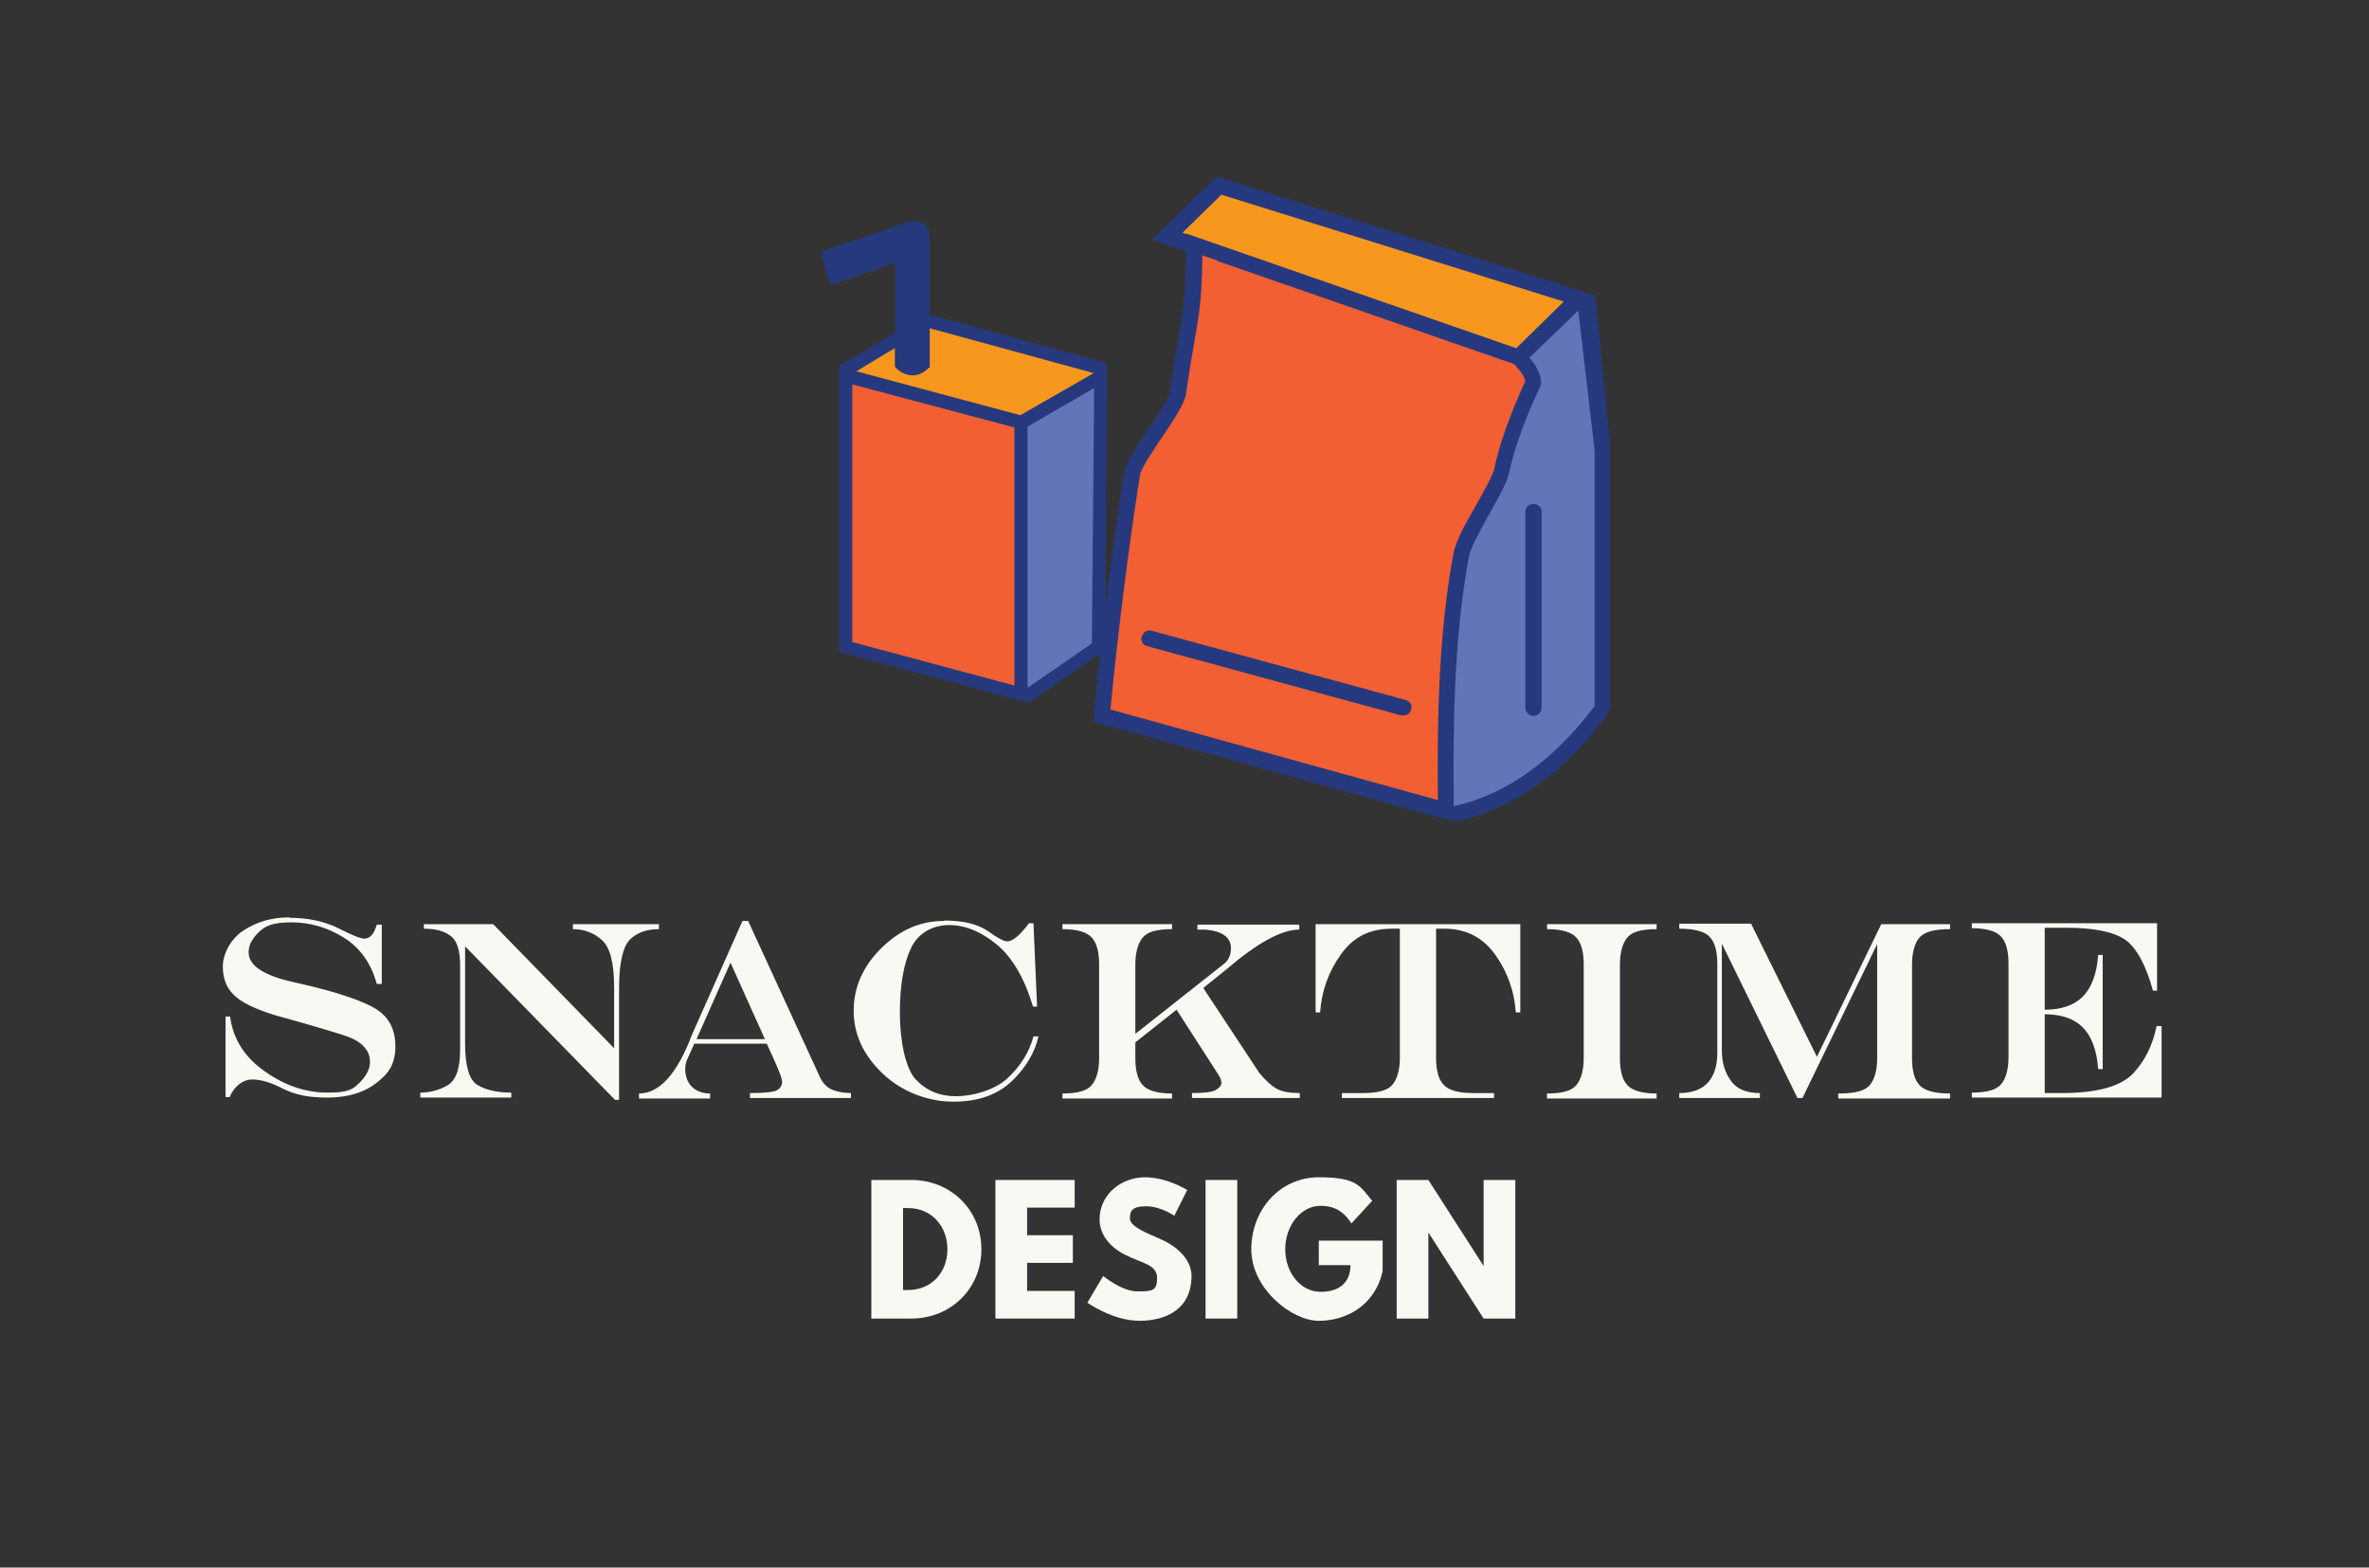
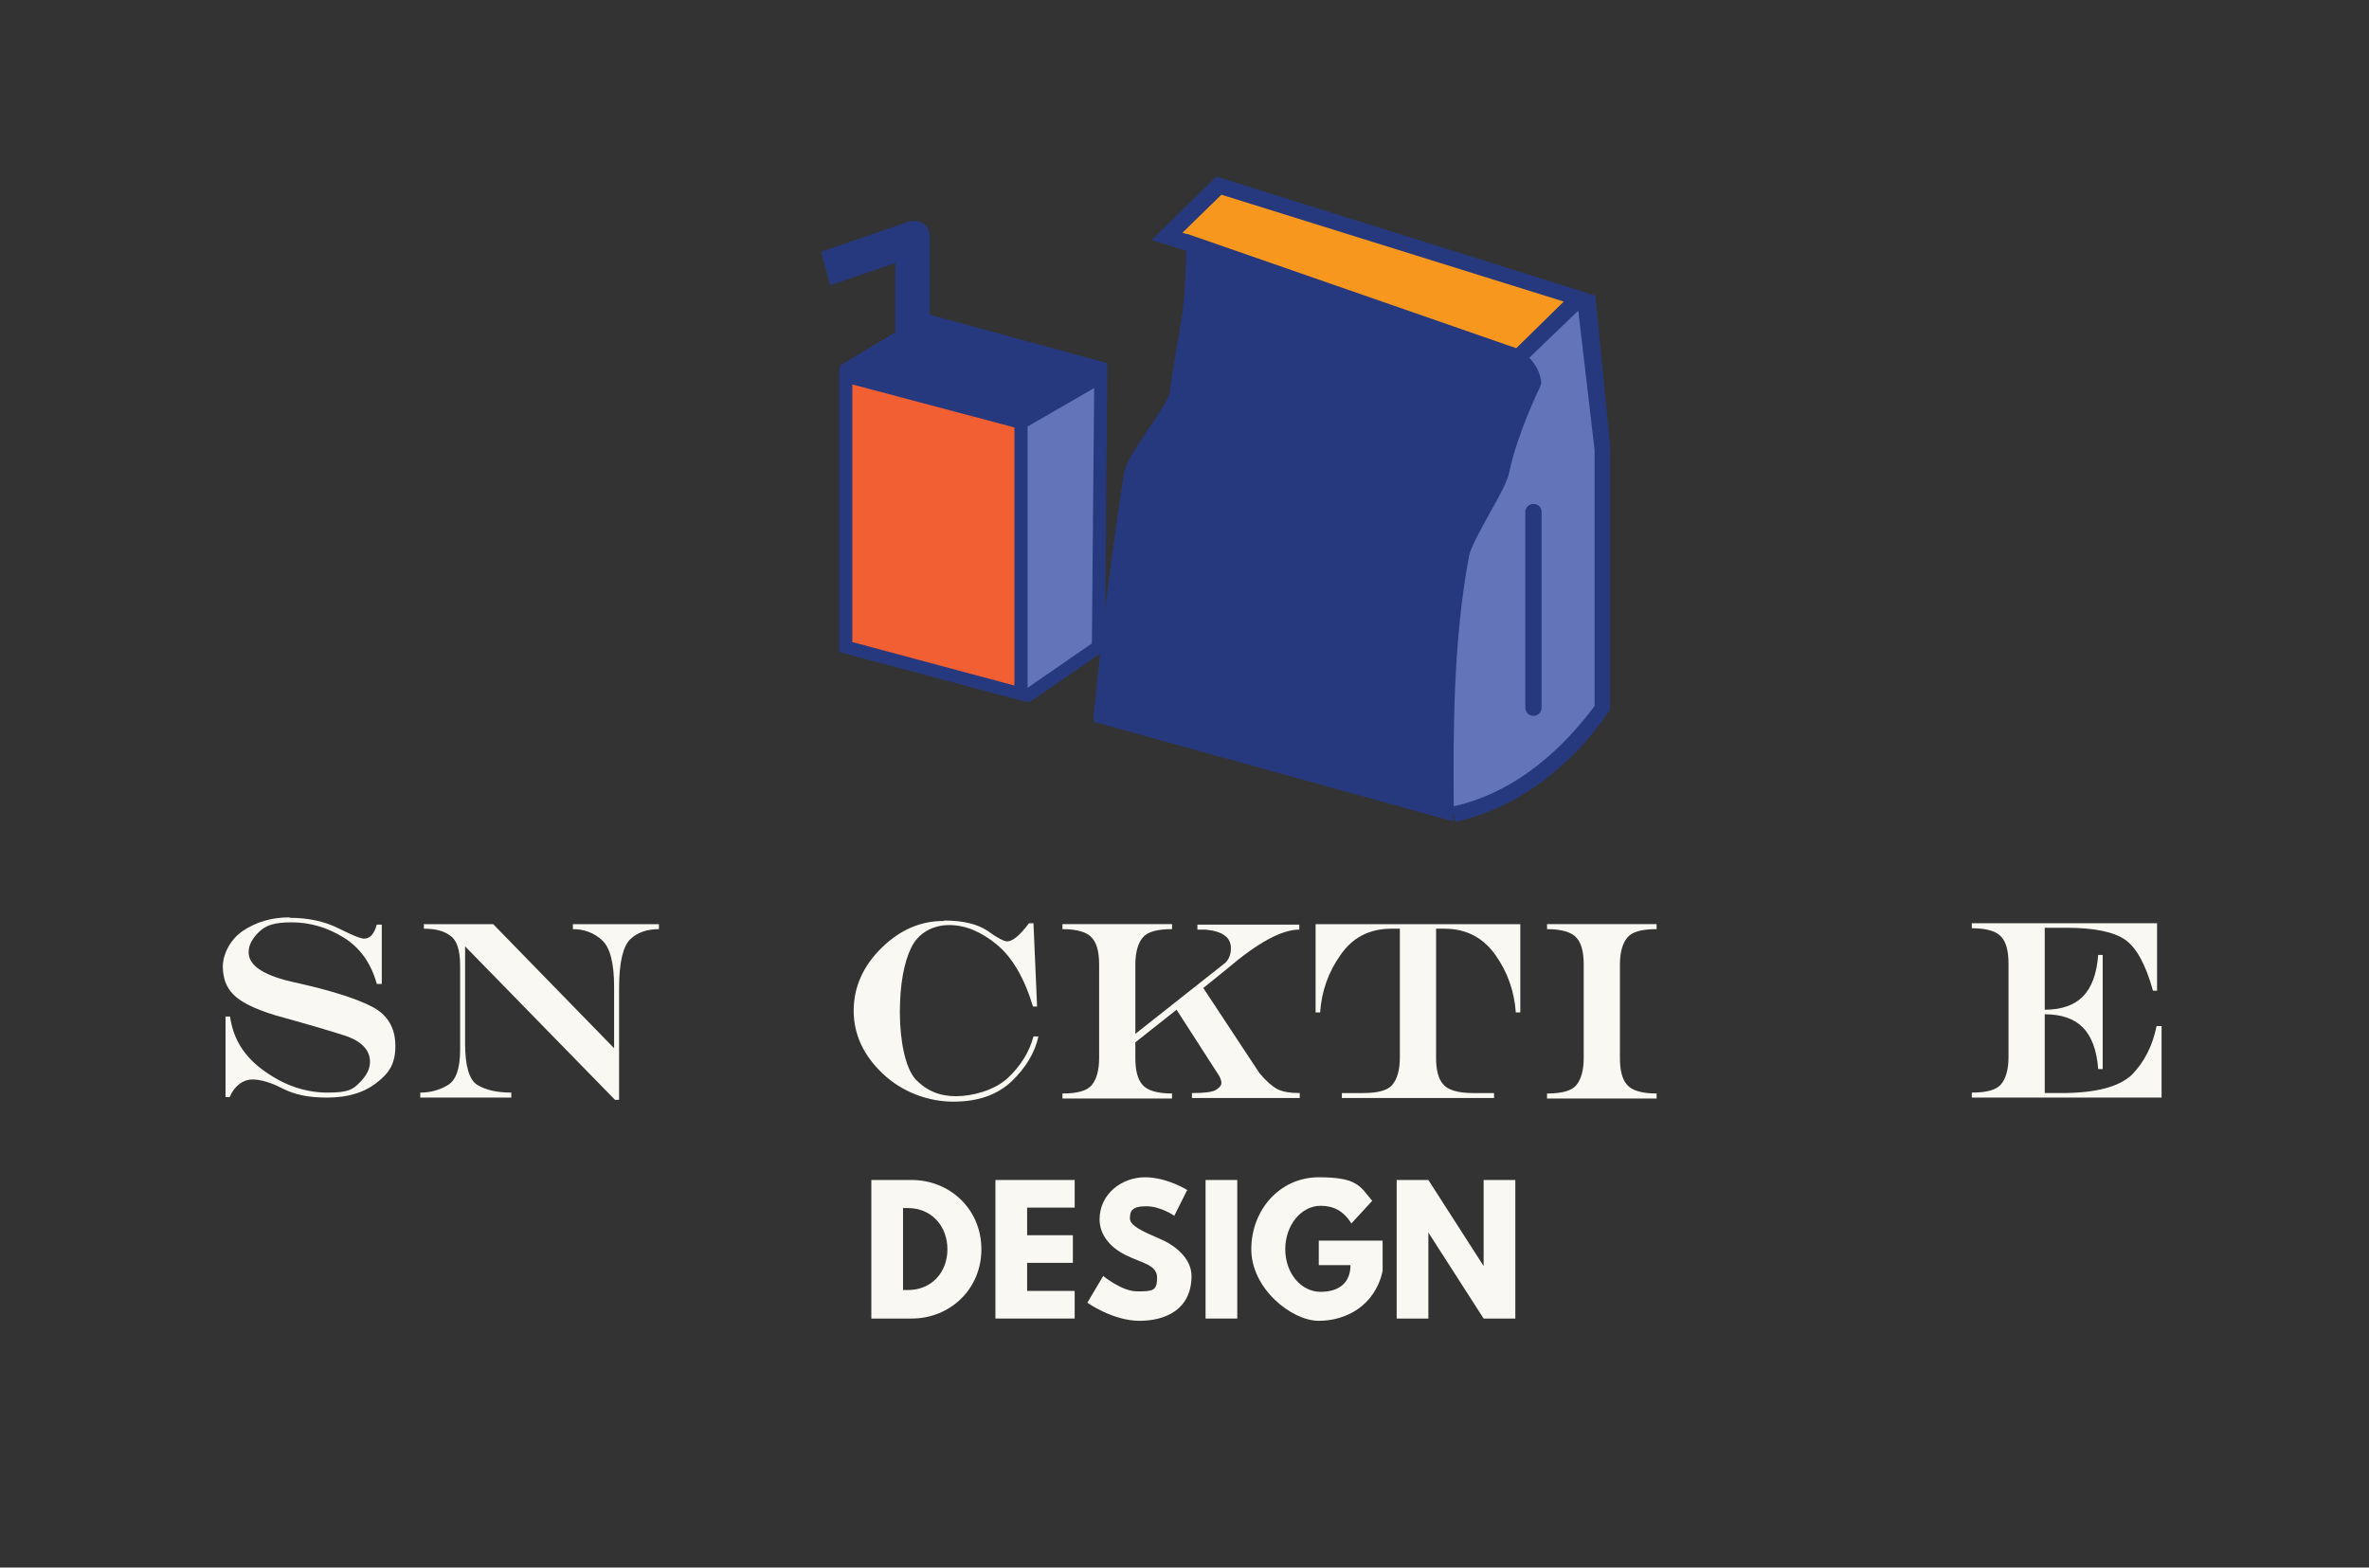
<svg xmlns="http://www.w3.org/2000/svg" id="Layer_1" version="1.1" viewBox="0 0 523.1 346.2">
  <rect x="0" y="0" width="523.1" height="346.2" fill="#333333" stroke="none" />
  <defs>
    <style>
      .st0 {
        fill: #6474b8;
      }

      .st1 {
        fill: #f8971d;
      }

      .st2 {
        fill: #26397e;
      }

      .st3 {
        fill: #f15f33;
      }

      .st4 {
        fill: #f9f8f2;
      }
    </style>
  </defs>
  <g>
    <path class="st4" d="M64,202.7c4.1,0,7.7.8,10.7,2.3,3,1.5,4.9,2.3,5.7,2.3,1.3,0,2.2-1,2.8-3.1h1.1v13.1h-1.1c-1.3-4.7-3.8-8.1-7.4-10.3-3.6-2.2-7.4-3.3-11.4-3.3s-5.8.7-7.3,2.2c-1.5,1.5-2.2,2.9-2.2,4.4,0,3.1,3.6,5.3,10.8,6.8,7.5,1.7,12.9,3.4,16.4,5.2,3.5,1.8,5.2,4.7,5.2,8.7s-1.4,6-4.1,8.1c-2.8,2.2-6.4,3.3-10.9,3.3s-7.3-.7-9.9-2c-2.5-1.3-4.8-2-6.7-2s-3.9,1.3-5,3.9h-.9v-17.8h1c.7,5.1,3.3,9.1,7.8,12.2,4.4,3.1,9,4.6,13.7,4.6s5.6-.7,7.1-2.2,2.3-3,2.3-4.6c0-2.6-1.9-4.6-5.6-5.8-3.7-1.2-8.9-2.7-15.4-4.5-4.5-1.4-7.6-2.9-9.2-4.6-1.6-1.6-2.3-3.7-2.3-6.2s1.5-5.8,4.4-7.8c3-2,6.4-3,10.3-3Z" />
    <path class="st4" d="M93.5,204.1h15.4l26.7,27.4v-13.6c0-5.2-.9-8.6-2.6-10.2-1.7-1.6-3.9-2.5-6.5-2.5v-1.1h19v1.1c-2.6,0-4.7.7-6.3,2.2s-2.5,5.1-2.5,10.8v24.7h-.9l-33.1-33.9v21.5c0,4.9.9,8,2.7,9.1s4.3,1.7,7.5,1.7v1.1h-20.1v-1.1c2.1,0,4.1-.5,6-1.6,1.9-1.1,2.8-3.7,2.8-7.9v-18.6c0-3.3-.7-5.5-2.1-6.5-1.4-1.1-3.4-1.6-5.9-1.6v-1.1Z" />
-     <path class="st4" d="M164,203.4h1.2l16,34.8c.7,1.3,1.7,2.2,2.9,2.6,1.2.4,2.5.6,3.8.6v1.1h-22.3v-1.1c3.2,0,5.1-.2,5.9-.6.8-.4,1.2-1.1,1.2-1.9,0-.9-1.2-3.7-3.4-8.4h-16l-1.7,3.8c-.2.5-.3,1.2-.3,2.3.2,1.7.8,2.9,1.8,3.7,1,.8,2.3,1.2,3.7,1.2v1.1h-15.7v-1.1c4.5,0,8.4-4.3,11.7-13l11.1-25ZM153.8,229.5h15.1l-7.6-16.9-7.5,16.9Z" />
    <path class="st4" d="M208.6,203.3c4.1,0,7.3.8,9.5,2.3,2.2,1.6,3.6,2.3,4.3,2.3,1.2,0,2.8-1.3,4.8-4h1l.8,18.4h-.9c-1.9-6.3-4.6-10.9-8-13.7-3.4-2.8-6.9-4.3-10.5-4.3s-6.8,1.7-8.4,5c-1.6,3.3-2.5,8.1-2.5,14.3s1.2,12.3,3.5,14.8c2.4,2.5,5.3,3.7,8.9,3.7s8.5-1.3,11.4-4c2.9-2.7,4.8-5.8,5.7-9.2h1.1c-.8,3.6-2.8,6.9-5.9,9.9-3.2,3-7.4,4.5-12.9,4.5s-11.3-2.1-15.6-6.2-6.4-8.7-6.4-13.9,2.1-9.9,6.2-13.9c4.1-4,8.6-5.9,13.6-5.9Z" />
    <path class="st4" d="M250.6,228.4l20-15.8c.8-.8,1.2-1.9,1.2-3.2,0-1.2-.5-2.2-1.4-2.8-.9-.7-2.3-1.1-4.2-1.3h-1.8v-1.1h22.5v1.1c-3.9,0-9.2,2.9-16,8.7l-5.2,4.2,12.4,18.8c1.5,1.8,2.8,2.9,3.9,3.5s2.8.9,5,.9v1.1h-23.8v-1.1c2.7,0,4.5-.2,5.3-.7s1.2-1,1.2-1.5-.2-1.1-.5-1.6l-9.4-14.6-9.1,7.2v3.5c0,2.7.5,4.7,1.6,5.9,1,1.2,3.2,1.9,6.5,1.9v1.1h-24.2v-1.1c3.3,0,5.5-.6,6.5-1.9,1-1.2,1.6-3.2,1.6-5.9v-20.7c0-2.7-.5-4.7-1.6-5.9-1-1.2-3.2-1.9-6.5-1.9v-1.1h24.2v1.1c-3.3,0-5.5.6-6.5,1.9-1,1.2-1.6,3.2-1.6,5.9v15.4Z" />
    <path class="st4" d="M317.1,233.6c0,2.7.5,4.7,1.6,5.9,1,1.2,3.2,1.9,6.5,1.9h4.7v1.1h-33.6v-1.1h4.7c3.3,0,5.5-.6,6.5-1.9,1-1.2,1.6-3.2,1.6-5.9v-28.5h-1.8c-4.9,0-8.6,1.9-11.3,5.8-2.7,3.8-4.2,8.1-4.5,12.7h-1v-19.5h45.2v19.5h-1c-.3-4.6-1.8-8.9-4.5-12.7s-6.4-5.8-11.3-5.8h-1.8v28.5Z" />
    <path class="st4" d="M349.7,213c0-2.7-.5-4.7-1.6-5.9-1-1.2-3.2-1.9-6.5-1.9v-1.1h24.2v1.1c-3.3,0-5.5.6-6.5,1.9-1,1.2-1.6,3.2-1.6,5.9v20.7c0,2.7.5,4.7,1.6,5.9,1,1.2,3.2,1.9,6.5,1.9v1.1h-24.2v-1.1c3.3,0,5.5-.6,6.5-1.9,1-1.2,1.6-3.2,1.6-5.9v-20.7Z" />
-     <path class="st4" d="M386.7,204.1l14.5,29.3,14.2-29.3h15.2v1.1c-3.5,0-5.7.6-6.8,1.9-1,1.2-1.6,3.2-1.6,5.9v20.7c0,2.7.5,4.7,1.6,5.9,1,1.2,3.3,1.9,6.8,1.9v1.1h-24.7v-1.1c3.7,0,6-.6,7-1.9,1-1.2,1.6-3.2,1.6-5.9v-25.2l-16.5,34h-1.1l-16.7-34.1v23.6c0,2.7.7,4.9,2,6.7,1.3,1.8,3.4,2.7,6.4,2.7v1.1h-17.8v-1.1c2.9,0,5-.8,6.4-2.4s2-3.8,2-6.5v-19.6c0-2.7-.5-4.7-1.6-5.9-1-1.2-3.3-1.9-6.8-1.9v-1.1h16Z" />
    <path class="st4" d="M451.5,224.3v17.1h3.7c7.7,0,12.8-1.4,15.6-4.1,2.7-2.8,4.5-6.3,5.4-10.7h1.1v15.8h-41.9v-1.1c3.3,0,5.5-.6,6.5-1.9,1-1.2,1.6-3.2,1.6-5.9v-20.7c0-2.7-.5-4.7-1.6-5.9-1-1.2-3.2-1.9-6.5-1.9v-1.1h40.9v14.9h-.9c-1.6-5.8-3.7-9.6-6.2-11.3s-6.8-2.6-12.8-2.6h-4.9v18.1c3.7,0,6.5-1,8.4-2.9,1.9-1.9,3.1-5,3.4-9.2h1v25.2h-1c-.3-4.2-1.5-7.3-3.4-9.2-1.9-1.9-4.7-2.9-8.4-2.9Z" />
  </g>
  <g>
    <path class="st4" d="M201.3,260.6c8.4,0,15.4,6.4,15.4,15.3s-7,15.3-15.4,15.3h-8.9v-30.6h8.9ZM200.5,284.9c5.2,0,8.7-3.9,8.7-9,0-5.1-3.5-9.1-8.7-9.1h-1.1v18.1h1.1Z" />
    <path class="st4" d="M237.3,266.7h-10.5v6.1h10.1v6.1h-10.1v6.2h10.5v6.1h-17.5v-30.6h17.5v6.1Z" />
    <path class="st4" d="M262.1,262.9l-2.8,5.6s-3-2.1-6.2-2.1-3.6,1.1-3.6,2.7,2.9,2.9,6.4,4.4c3.4,1.4,7.2,4.3,7.2,8.3,0,7.3-5.6,9.9-11.5,9.9s-11.5-4-11.5-4l3.5-5.9s4.1,3.4,7.5,3.4,4.4-.1,4.4-3-3.3-3.2-6.9-5c-3.7-1.8-5.8-4.7-5.8-7.9,0-5.7,5-9.3,10-9.3s9.5,2.9,9.5,2.9Z" />
    <path class="st4" d="M273.2,291.2h-7v-30.6h7v30.6Z" />
    <path class="st4" d="M305.3,280.7c-1.7,7.7-8.1,11-14.1,11s-14.9-7.1-14.9-15.8,6.3-15.9,14.9-15.9,9.1,2,11.8,5.2l-4.6,5c-1.8-2.9-4.1-3.9-6.8-3.9-4.3,0-7.8,4.3-7.8,9.6s3.5,9.4,7.8,9.4,6.6-2.2,6.6-5.9h-7v-5.4h14.1v6.6Z" />
    <path class="st4" d="M315.4,291.2h-7v-30.6h7l12.2,19h0v-19h7v30.6h-7l-12.2-19h0v19Z" />
  </g>
  <g>
    <path class="st2" d="M244.5,80.2l-39.2-10.7v-17.3c0-1.1-.5-2.2-1.4-2.8-.9-.6-2.1-.8-3.1-.5l-19.5,6.7,2,7.4,14.4-4.9v15.3l-12.2,7.3.2.4h-.4c0-.1,0,62.9,0,62.9l41.6,11.1v-.6l.4.6,16.7-11.5.5-63h-.2c0,.1.2-.4.2-.4Z" />
-     <path class="st2" d="M202.4,52.2v27.5c-.7.5-1.4.3-1.8,0v-25.6l-15.3,5.2-.5-1.8,16.9-5.8c.2,0,.3,0,.5,0,.1.1.2.3.2.4Z" />
-     <path class="st1" d="M197.6,76.9v4.1l.4.4c.7.7,2,1.5,3.5,1.5h0c1.2,0,2.3-.5,3.3-1.4l.5-.4v-8.6l36.2,9.9-16.2,9.3-36.2-9.7,8.6-5.2Z" />
    <polygon class="st3" points="188.2 141.8 188.2 84.9 224 94.4 224 151.4 188.2 141.8" />
    <polygon class="st0" points="226.9 94.2 241.6 85.7 241.1 142.1 226.9 151.9 226.9 94.2" />
    <path class="st2" d="M355.6,99.1l-3.3-33.4v-.5c0,0-.5,0-.5,0h.1c0-.1-83.3-26.2-83.3-26.2l-14.3,14,7.6,2.4c-.1,10.3-.8,14-1.8,19.8-.5,3-1.1,6.3-1.8,11.4-.2,1.5-2.8,5.3-4.8,8.3-2.6,3.8-5,7.4-5.3,9.7-4.2,26.3-6.6,53.1-6.7,53.3v1.5c-.1,0,79.4,22,79.4,22v-2s.4,2,.4,2h.6c18.1-4.3,29.1-18,33-23.8,0-.1.1-.2.2-.3l.4-.5v-57.9Z" />
    <polygon class="st1" points="262 51.6 262 51.7 261.1 51.4 269.7 43 345.3 66.6 334.8 76.9 264.3 52.4 264.3 52.4 262 51.6" />
-     <path class="st3" d="M268.7,57.6l65.6,22.8c.8.8,2.3,2.5,2.5,3.8-1,2.1-5.2,11.4-6.8,19.1-.3,1.6-2.3,5.1-4.1,8.3-2.3,4-4.4,7.9-4.9,10.3-3.7,19.6-3.6,40.6-3.5,54.8l-72.3-20c.5-5.6,2.9-28.9,6.5-51.7.2-1.5,2.8-5.3,4.8-8.3,2.6-3.9,5.1-7.5,5.4-9.8.7-5,1.3-8.3,1.8-11.3,1-5.6,1.7-9.4,1.8-19.2l3.2,1.1Z" />
    <path class="st0" d="M321,177.9c-.1-15.4-.2-36.1,3.4-55.2.4-1.9,2.7-6,4.5-9.3,2.1-3.7,4-7.1,4.4-9.3,1.7-8.2,6.7-18.6,6.8-18.7v-.2c.1,0,.2-.5.2-.5,0-2.3-1.4-4.4-2.6-5.7l10.8-10.4,3.6,30.8v56.5c-.1.2-.3.4-.5.7-8.9,11.6-19.1,18.8-30.3,21.4h-.3Z" />
    <path class="st2" d="M252.1,140.6c-.3.9.3,1.9,1.2,2.1l56.1,15.3c.2,0,.3,0,.5,0,.8,0,1.5-.5,1.7-1.3.3-.9-.3-1.9-1.2-2.1l-56.1-15.3c-.9-.3-1.9.3-2.1,1.2Z" />
    <path class="st2" d="M338.6,111.3c-1,0-1.8.8-1.8,1.7v43.3c0,1,.8,1.8,1.8,1.8s1.8-.8,1.8-1.8v-43.3c0-1-.8-1.7-1.8-1.7Z" />
  </g>
</svg>